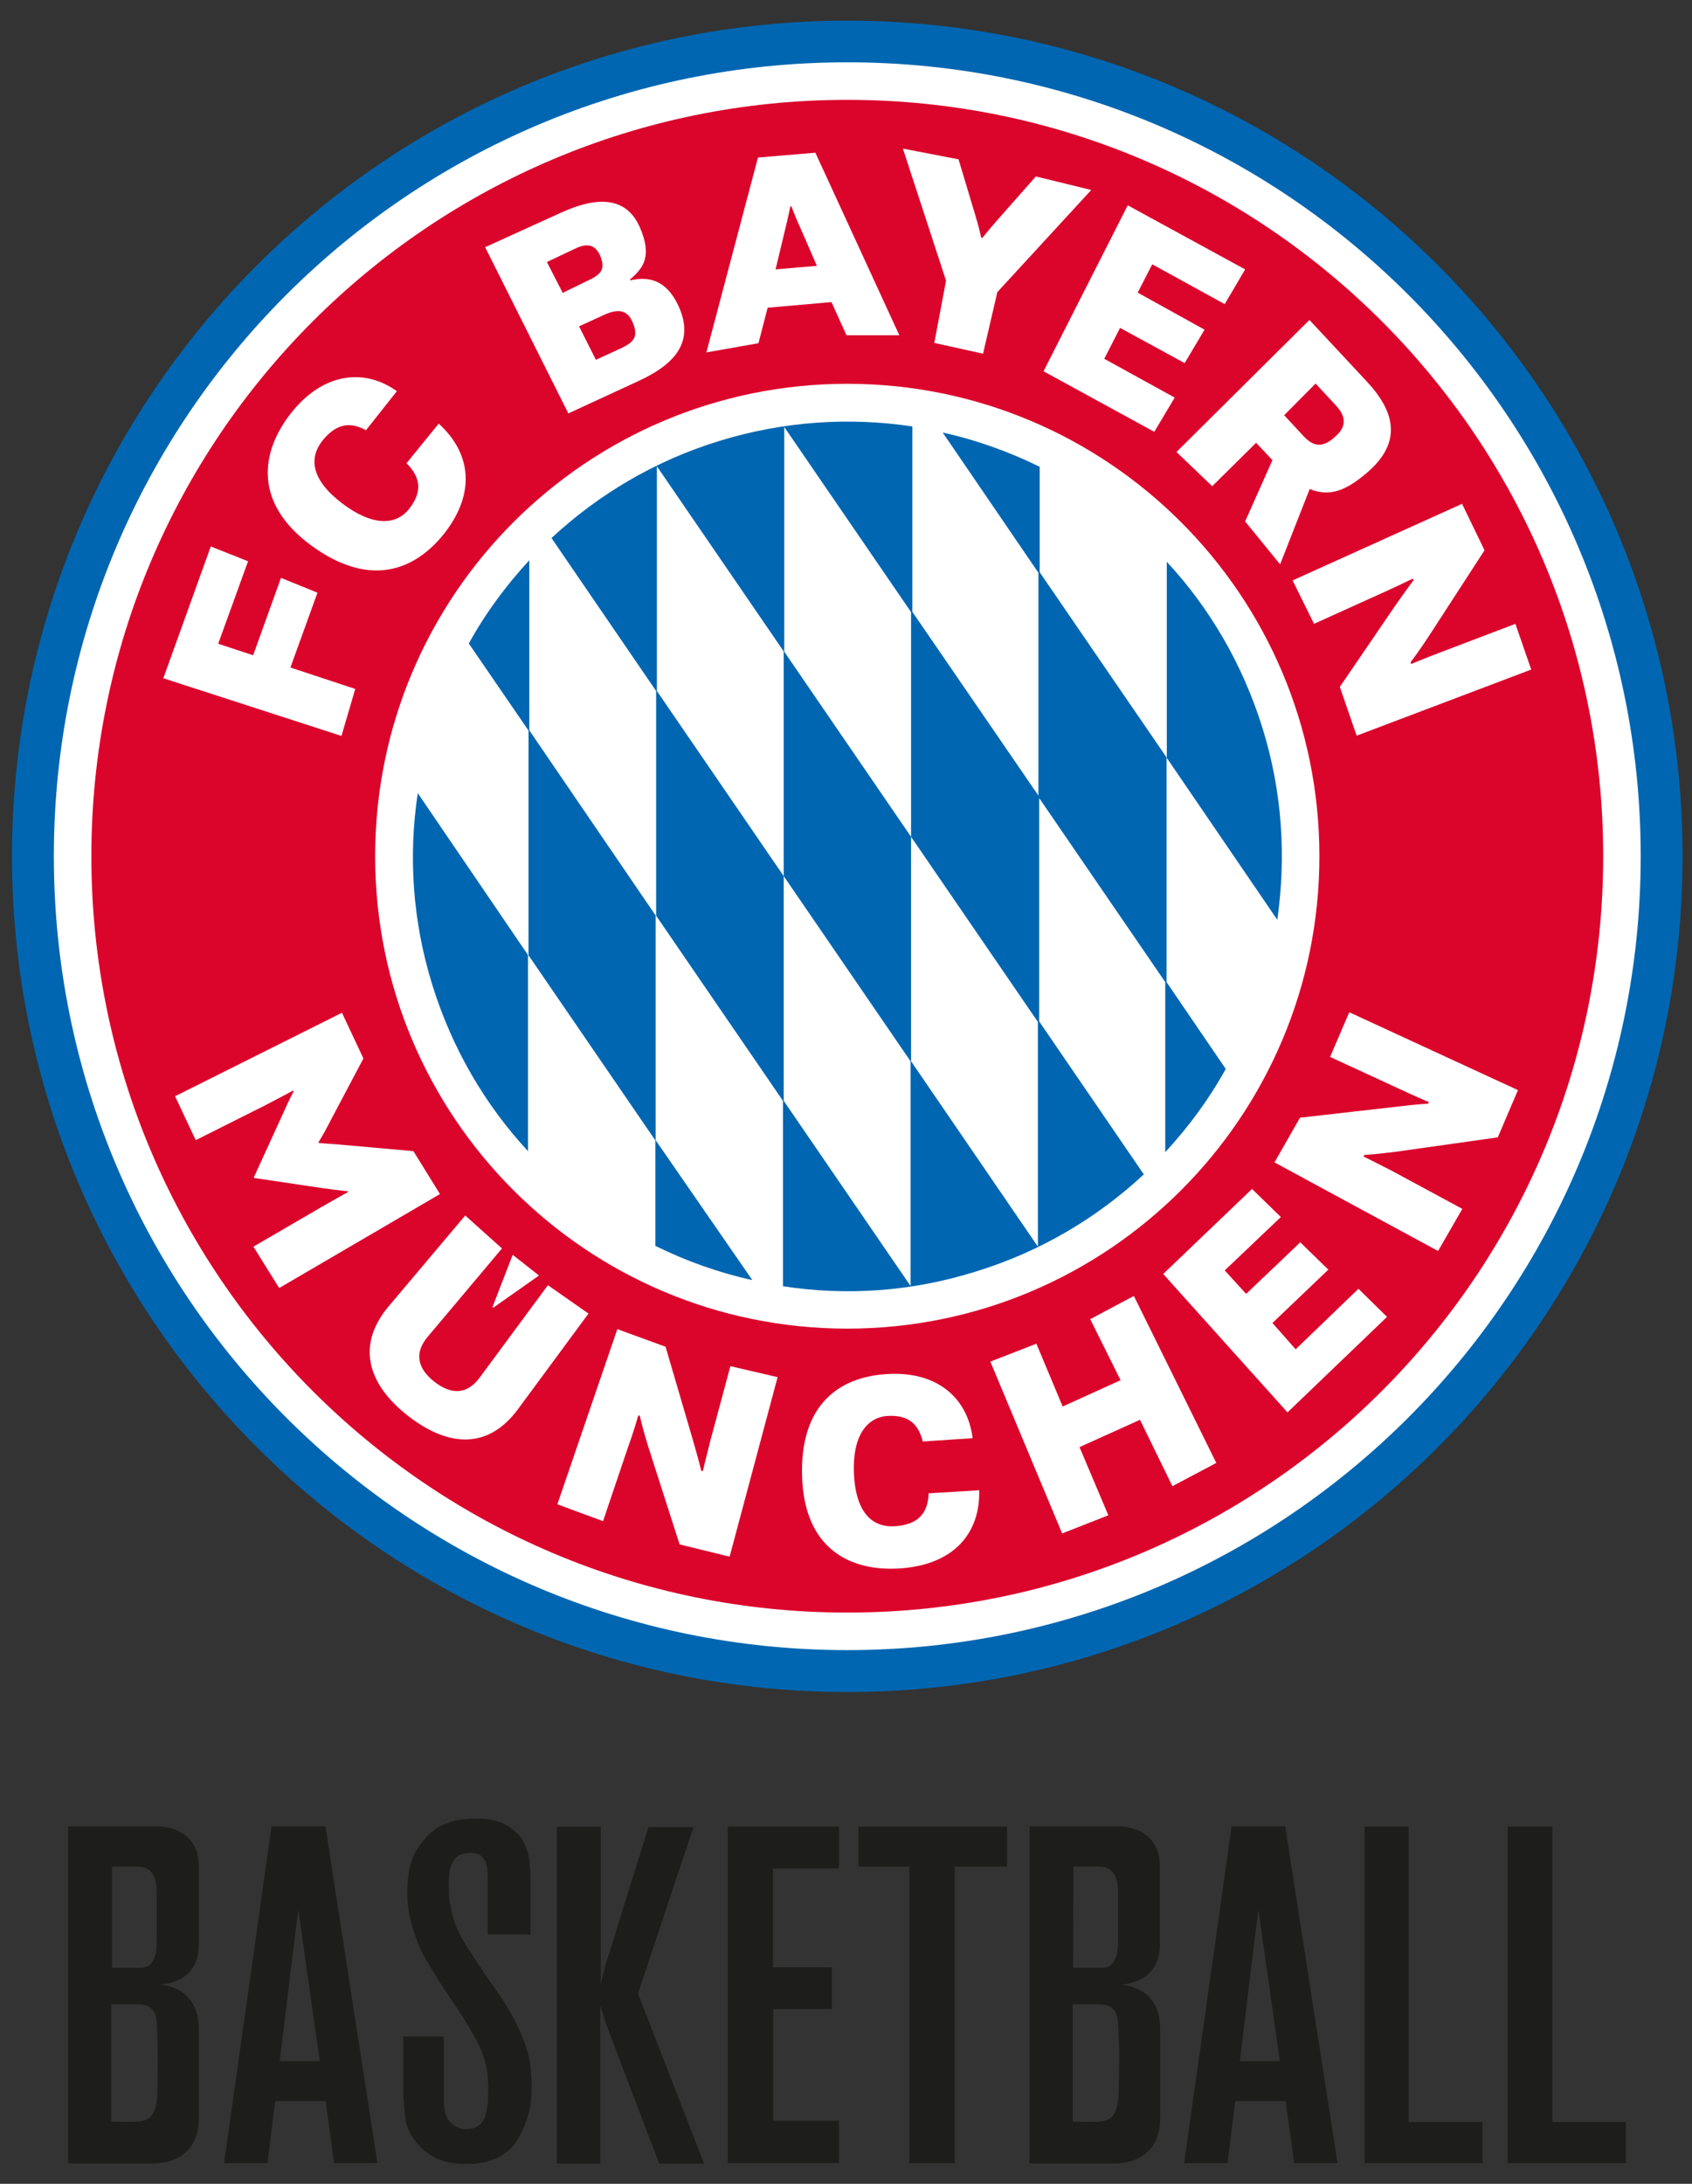
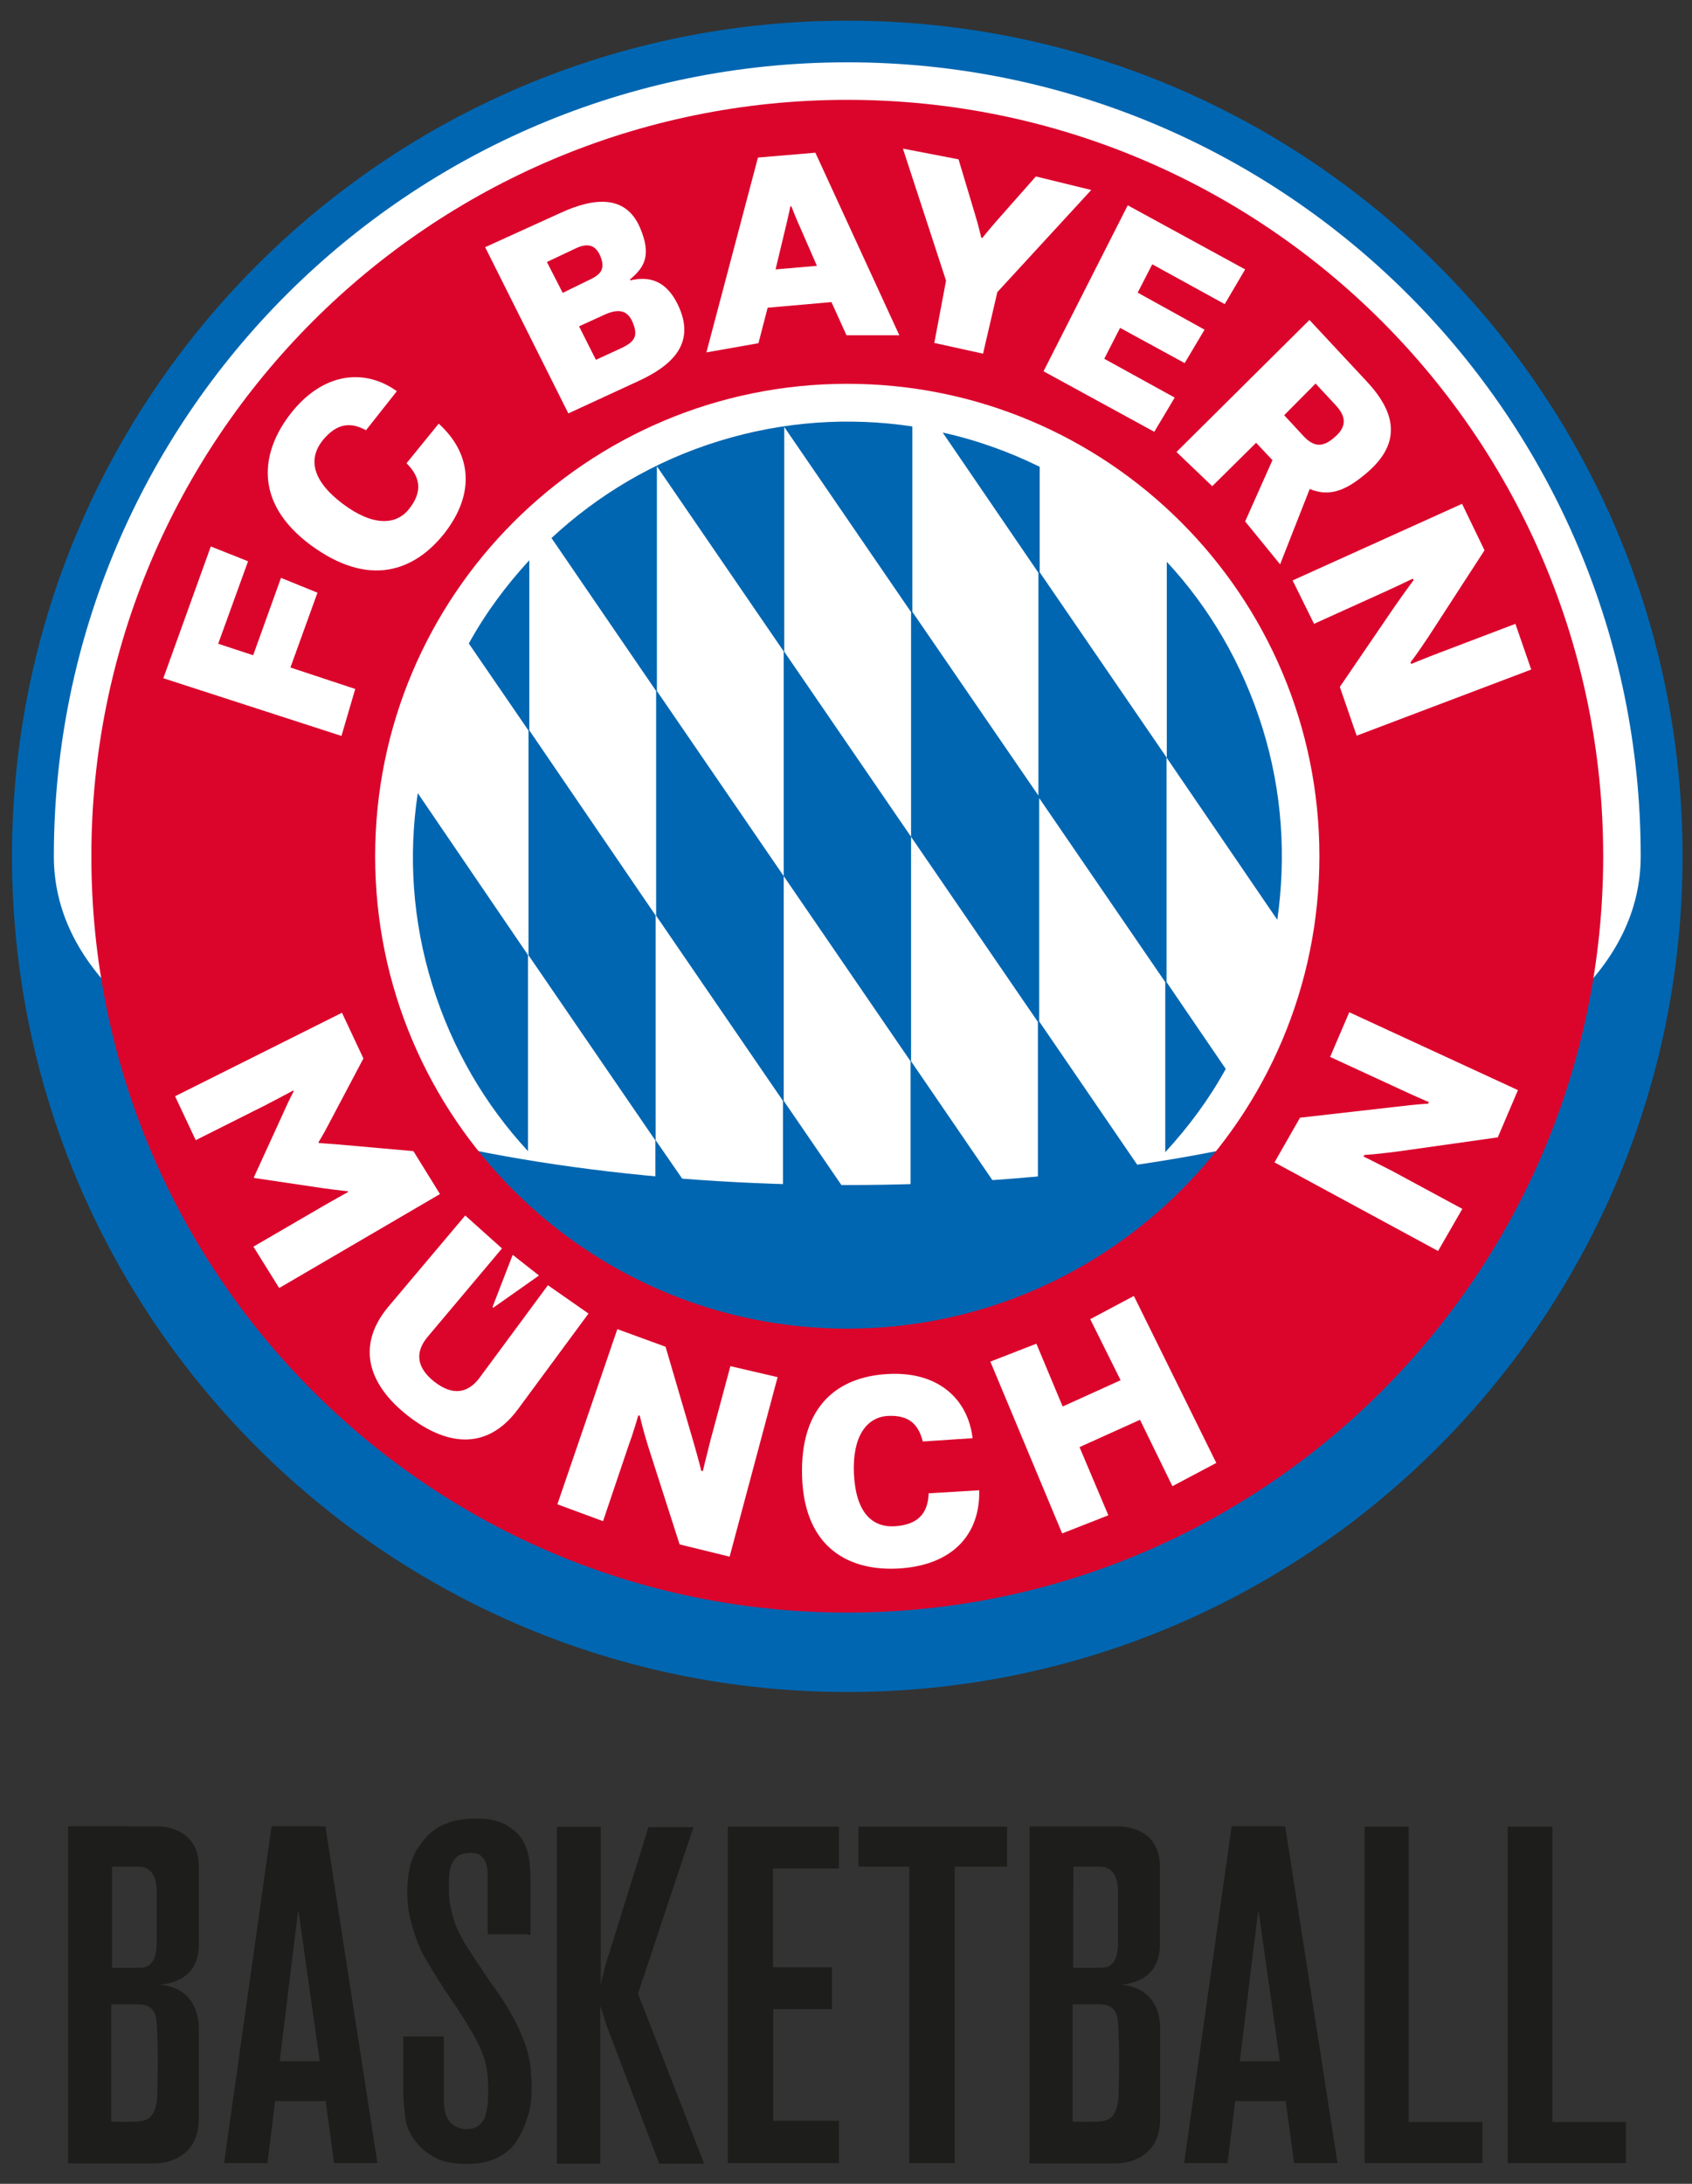
<svg xmlns="http://www.w3.org/2000/svg" xmlns:xlink="http://www.w3.org/1999/xlink" version="1.1" id="Ebene_1" x="0px" y="0px" viewBox="0 0 663 855.2" style="enable-background:new 0 0 663 855.2;" xml:space="preserve">
  <rect x="0" y="0" width="663" height="855.2" fill="#333333" stroke="none" />
  <style type="text/css">
	.st0{clip-path:url(#SVGID_00000060023689902814670000000000829746521999016893_);}
	.st1{clip-path:url(#SVGID_00000073703964324364678540000017668836464757094287_);fill:#0066B1;}
	.st2{clip-path:url(#SVGID_00000055688053776521141420000004882096519406380942_);fill:#FFFFFF;}
	.st3{clip-path:url(#SVGID_00000055707443929665750880000017970436654014875575_);fill:#DB052C;}
	.st4{clip-path:url(#SVGID_00000029041686477306990070000009172657691814602157_);fill:#0066B1;}
	.st5{clip-path:url(#SVGID_00000124848918669923678810000006689043427661460149_);fill:#FFFFFF;}
	.st6{clip-path:url(#SVGID_00000172429656300480556030000001062364085256604560_);fill:#FFFFFF;}
	.st7{clip-path:url(#SVGID_00000001640601564322554060000014378691079939350667_);fill:#FFFFFF;}
	.st8{clip-path:url(#SVGID_00000063605937605387046230000006468901605597857980_);fill:#FFFFFF;}
	.st9{clip-path:url(#SVGID_00000055690762540408772890000009198373704478426010_);fill:#FFFFFF;}
	.st10{clip-path:url(#SVGID_00000026863757664145724690000013598518935191589018_);fill:#FFFFFF;}
	.st11{clip-path:url(#SVGID_00000010308089869115441730000003362247717807554237_);fill:#FFFFFF;}
	.st12{clip-path:url(#SVGID_00000140711933284314771990000003861523280166414237_);fill:#FFFFFF;}
	.st13{clip-path:url(#SVGID_00000062179899635530888110000003931713144345760437_);fill:#FFFFFF;}
	.st14{clip-path:url(#SVGID_00000152975112124597852080000007260983311493689501_);fill:#FFFFFF;}
	.st15{clip-path:url(#SVGID_00000109030359439184964430000005507786395468390811_);fill:#FFFFFF;}
	.st16{clip-path:url(#SVGID_00000097484198604129608430000004229985676226138782_);fill:#FFFFFF;}
	.st17{clip-path:url(#SVGID_00000021824320981155759400000000089000345781874879_);fill:#FFFFFF;}
	.st18{clip-path:url(#SVGID_00000154409702438636809800000010368937072221790137_);fill:#FFFFFF;}
	.st19{clip-path:url(#SVGID_00000054233546155319145480000001279239472971429795_);fill:#FFFFFF;}
	.st20{clip-path:url(#SVGID_00000020393531614329899220000009885209920085938086_);fill:#1D1D1B;}
	.st21{clip-path:url(#SVGID_00000007404519343246109370000013347420768951553186_);fill:#1D1D1B;}
	.st22{clip-path:url(#SVGID_00000006691315013337061620000009274404037339694781_);fill:#1D1D1B;}
	.st23{clip-path:url(#SVGID_00000065766770955948032780000014035187819519127743_);fill:#1D1D1B;}
	.st24{clip-path:url(#SVGID_00000081616594218733010170000012307715115375595662_);fill:#1D1D1B;}
	.st25{clip-path:url(#SVGID_00000149373529851320110590000005068842576583284926_);fill:#1D1D1B;}
	.st26{clip-path:url(#SVGID_00000103969834181465334780000017954182484919159964_);fill:#1D1D1B;}
	.st27{clip-path:url(#SVGID_00000173122715412742994480000017981120037807527614_);fill:#1D1D1B;}
	.st28{clip-path:url(#SVGID_00000016047808295025836400000009165458262407437968_);fill:#1D1D1B;}
	.st29{clip-path:url(#SVGID_00000004528940009482987370000016572836840016294542_);fill:#1D1D1B;}
</style>
  <g>
    <g>
      <g>
        <defs>
          <rect id="SVGID_1_" x="-4.9" y="-4.2" width="673.7" height="863.6" />
        </defs>
        <clipPath id="SVGID_00000109021895398922831850000012376935890250951589_">
          <use xlink:href="#SVGID_1_" style="overflow:visible;" />
        </clipPath>
        <g style="clip-path:url(#SVGID_00000109021895398922831850000012376935890250951589_);">
          <g>
            <g>
              <defs>
                <rect id="SVGID_00000100371235638035049020000003615330584066211255_" x="-4.9" y="-4.2" width="673.7" height="863.6" />
              </defs>
              <clipPath id="SVGID_00000134931736010921289790000003786467908751672237_">
                <use xlink:href="#SVGID_00000100371235638035049020000003615330584066211255_" style="overflow:visible;" />
              </clipPath>
              <path style="clip-path:url(#SVGID_00000134931736010921289790000003786467908751672237_);fill:#0066B1;" d="M332,8.1        C151.2,8.1,4.7,154.7,4.7,335.4C4.8,516.1,151.4,662.6,332,662.6c180.8,0,327.3-146.6,327.3-327.3        C659.3,154.5,512.9,8.1,332,8.1" />
            </g>
          </g>
          <g>
            <g>
              <defs>
                <rect id="SVGID_00000057843932843937291390000015145201046029881747_" x="-4.9" y="-4.2" width="673.7" height="863.6" />
              </defs>
              <clipPath id="SVGID_00000035523947171170931900000013739471705956421540_">
                <use xlink:href="#SVGID_00000057843932843937291390000015145201046029881747_" style="overflow:visible;" />
              </clipPath>
-               <path style="clip-path:url(#SVGID_00000035523947171170931900000013739471705956421540_);fill:#FFFFFF;" d="M332,24.4        c-171.7,0-310.9,139.2-310.9,310.9S160.3,646.2,332,646.2S642.9,507,642.9,335.3S503.8,24.4,332,24.4" />
+               <path style="clip-path:url(#SVGID_00000035523947171170931900000013739471705956421540_);fill:#FFFFFF;" d="M332,24.4        c-171.7,0-310.9,139.2-310.9,310.9S642.9,507,642.9,335.3S503.8,24.4,332,24.4" />
            </g>
          </g>
          <g>
            <g>
              <defs>
                <rect id="SVGID_00000006695622364655735440000011105185759622439592_" x="-4.9" y="-4.2" width="673.7" height="863.6" />
              </defs>
              <clipPath id="SVGID_00000085952280257445748530000009004014337651703197_">
                <use xlink:href="#SVGID_00000006695622364655735440000011105185759622439592_" style="overflow:visible;" />
              </clipPath>
              <path style="clip-path:url(#SVGID_00000085952280257445748530000009004014337651703197_);fill:#DB052C;" d="M332,520.3        c-102.1,0-185-82.8-185-185c0-102.1,82.8-185,185-185c102.1,0,185,82.8,185,185S434.1,520.3,332,520.3 M332,39.1        c-163.6,0-296.2,132.6-296.2,296.2S168.4,631.5,332,631.5s296.2-132.6,296.2-296.2S495.7,39.1,332,39.1" />
            </g>
          </g>
          <g>
            <g>
              <defs>
                <rect id="SVGID_00000037682967800417142650000008883716038093915534_" x="-4.9" y="-4.2" width="673.7" height="863.6" />
              </defs>
              <clipPath id="SVGID_00000124153627536541905660000009383275321922972593_">
                <use xlink:href="#SVGID_00000037682967800417142650000008883716038093915534_" style="overflow:visible;" />
              </clipPath>
              <path style="clip-path:url(#SVGID_00000124153627536541905660000009383275321922972593_);fill:#0066B1;" d="M494.7,285.1        c-7.8-25.1-20.8-47.1-37.5-65.1v76.8l43.3,63.4C504,335.6,502.5,310.2,494.7,285.1 M457.1,384.6v-88l-49.7-72.5v-41.3        c-12-5.9-24.8-10.5-38-13.4l37.5,54.9v87.8l49.7,72.5v66.6c9.2-10,17.2-20.8,23.7-32.6L457.1,384.6z M281.8,172.7        c-25.4,7.8-47.5,21.1-65.7,38l41,59.9v88l49.7,72.5v72.6c24.6,3.8,50.4,2.2,75.7-5.8c25.4-7.8,47.5-21.1,65.7-38l-41-59.9v-88        l-49.7-72.4V167C332.9,163.3,307.1,164.9,281.8,172.7 M357,327.7l-49.7-72.5v-88l49.7,72.5V327.7l49.7,72.5v88L357,415.6        V327.7z M307.1,343.1l49.7,72.5v88l-49.7-72.5V343.1l-49.7-72.5v-88l49.7,72.5V343.1z M256.9,446.5v-88L207.4,286v-66.6        c-9.2,10-17.2,20.8-23.7,32.6l23.4,34.1v88l49.7,72.5v41.3c12,5.9,24.8,10.5,38,13.4L256.9,446.5z M169.4,385.7        c7.8,25.1,20.8,47.1,37.5,65.1V374l-43.2-63.4C160,335,161.6,360.6,169.4,385.7" />
            </g>
          </g>
          <g>
            <g>
              <defs>
                <rect id="SVGID_00000132053712864486185280000013435520571050761128_" x="-4.9" y="-4.2" width="673.7" height="863.6" />
              </defs>
              <clipPath id="SVGID_00000116208909331991063630000014408632666563777710_">
                <use xlink:href="#SVGID_00000132053712864486185280000013435520571050761128_" style="overflow:visible;" />
              </clipPath>
              <path style="clip-path:url(#SVGID_00000116208909331991063630000014408632666563777710_);fill:#FFFFFF;" d="M134,396.6        l8.4,17.9l-13.7,25.9c-2,3.9-3.9,6.9-3.9,6.9l0.1,0.3c0,0,3.6,0.3,7.9,0.6l29.2,2.6l10.4,16.8l-63,36.8l-10.1-16.2l26.3-15.3        c6.2-3.6,10.8-6.1,10.8-6.1l-0.1-0.3c0,0-3.2-0.3-9.8-1.2l-26.9-4l-0.1-0.3l11.3-24.7c2.7-6.1,4.3-9,4.3-9L115,427        c0,0-4.6,2.5-11,5.8l-27.3,13.7l-8.1-17.2L134,396.6z" />
            </g>
          </g>
          <g>
            <g>
              <defs>
                <rect id="SVGID_00000000945012184845543080000007940069976965154949_" x="-4.9" y="-4.2" width="673.7" height="863.6" />
              </defs>
              <clipPath id="SVGID_00000064354853402432451850000013569229359545977485_">
                <use xlink:href="#SVGID_00000000945012184845543080000007940069976965154949_" style="overflow:visible;" />
              </clipPath>
              <path style="clip-path:url(#SVGID_00000064354853402432451850000013569229359545977485_);fill:#FFFFFF;" d="M211.2,499.5        l-17.9,12.6l-0.3-0.3l7.9-20.4L211.2,499.5z M182.3,476l14.4,12.9l-29.2,34.7c-4.8,5.8-4.5,11.8,2.7,17.5        c7.2,5.6,13.1,4.5,17.6-1.4l26.9-36.4l15.9,11.1L203,551.8c-12.7,17.2-29,13.7-43.2,2.6c-14.2-11.1-21.2-26.3-7.7-42.6        L182.3,476z" />
            </g>
          </g>
          <g>
            <g>
              <defs>
                <rect id="SVGID_00000031921784412625204050000001775958281703604365_" x="-4.9" y="-4.2" width="673.7" height="863.6" />
              </defs>
              <clipPath id="SVGID_00000005979192248645289100000012683028235132448685_">
                <use xlink:href="#SVGID_00000031921784412625204050000001775958281703604365_" style="overflow:visible;" />
              </clipPath>
              <path style="clip-path:url(#SVGID_00000005979192248645289100000012683028235132448685_);fill:#FFFFFF;" d="M241.9,520.5        l18.9,6.9l10.7,36.5c2.3,7.9,3.3,12.1,3.3,12.1l0.6,0.1c0,0,1.3-5.5,3-12.1l7.8-29l18.5,4.3l-18.8,70.3l-19.6-4.8L254,566.5        c-2.3-7.4-3.3-12.1-3.3-12.1l-0.6-0.1c0,0-1.6,5.8-3.8,11.8l-10,29.6l-17.9-6.6L241.9,520.5z" />
            </g>
          </g>
          <g>
            <g>
              <defs>
                <rect id="SVGID_00000141433746885263681150000014485503363435308954_" x="-4.9" y="-4.2" width="673.7" height="863.6" />
              </defs>
              <clipPath id="SVGID_00000035490896741497965840000013744986613967491479_">
                <use xlink:href="#SVGID_00000141433746885263681150000014485503363435308954_" style="overflow:visible;" />
              </clipPath>
              <path style="clip-path:url(#SVGID_00000035490896741497965840000013744986613967491479_);fill:#FFFFFF;" d="M383.7,583.6        c0.4,17.3-10.4,29.2-31,30.6c-19.4,1.3-37.4-7.5-38.4-35.7c-1-28.6,14.7-39.3,33.2-40.4c20.1-1.3,31.8,9.8,33.6,25.1        l-19.5,1.3c-1.7-6.6-5.3-10.5-13.9-10c-8.1,0.6-13.7,7.9-13.1,22.5c0.7,15.3,7.1,21.2,16,20.7c9-0.6,13-4.9,13.3-12.9        L383.7,583.6z" />
            </g>
          </g>
          <g>
            <g>
              <defs>
                <rect id="SVGID_00000011032311784629714510000008876242768142951854_" x="-4.9" y="-4.2" width="673.7" height="863.6" />
              </defs>
              <clipPath id="SVGID_00000030460468268393859170000006396980915054255258_">
                <use xlink:href="#SVGID_00000011032311784629714510000008876242768142951854_" style="overflow:visible;" />
              </clipPath>
              <polygon style="clip-path:url(#SVGID_00000030460468268393859170000006396980915054255258_);fill:#FFFFFF;" points="        388.1,533.2 406.1,526.2 416.4,550.8 439.1,540.5 427.2,516.6 444.3,507.5 476.6,572.9 459.4,582 446.7,556 423,566.7         434.3,593.4 416.2,600.5 388.1,533.3       " />
            </g>
          </g>
          <g>
            <g>
              <defs>
                <rect id="SVGID_00000168088781271296556630000014345844711999333505_" x="-4.9" y="-4.2" width="673.7" height="863.6" />
              </defs>
              <clipPath id="SVGID_00000111183511781207530720000003904720260223105982_">
                <use xlink:href="#SVGID_00000168088781271296556630000014345844711999333505_" style="overflow:visible;" />
              </clipPath>
-               <polygon style="clip-path:url(#SVGID_00000111183511781207530720000003904720260223105982_);fill:#FFFFFF;" points="        455.8,498.9 490.6,465.6 501.9,476.6 479.9,497.5 488.3,506.7 509.5,486.5 520.5,497.2 498.6,518.1 507.7,528.4 532.3,504.7         543.5,515.7 504.5,553.1       " />
            </g>
          </g>
          <g>
            <g>
              <defs>
                <rect id="SVGID_00000118386137838193653170000005535814729603375247_" x="-4.9" y="-4.2" width="673.7" height="863.6" />
              </defs>
              <clipPath id="SVGID_00000127009133429602560370000000876700859598863038_">
                <use xlink:href="#SVGID_00000118386137838193653170000005535814729603375247_" style="overflow:visible;" />
              </clipPath>
              <path style="clip-path:url(#SVGID_00000127009133429602560370000000876700859598863038_);fill:#FFFFFF;" d="M499.4,455.2        l10-17.5l37.8-4.3c8.2-1,12.4-1.2,12.4-1.2l0.3-0.6c0,0-5.2-2.2-11.4-5.1l-27.3-12.6l7.5-17.5l66.1,30.5l-7.9,18.5l-39.7,5.6        c-7.7,1-12.6,1.3-12.6,1.3l-0.3,0.6c0,0,5.3,2.6,11.1,5.6l27.6,14.9l-9.5,16.5L499.4,455.2z" />
            </g>
          </g>
          <g>
            <g>
              <defs>
                <rect id="SVGID_00000166673929569454946690000003817028346020484746_" x="-4.9" y="-4.2" width="673.7" height="863.6" />
              </defs>
              <clipPath id="SVGID_00000055677286815039413590000011437430122900077696_">
                <use xlink:href="#SVGID_00000166673929569454946690000003817028346020484746_" style="overflow:visible;" />
              </clipPath>
              <polygon style="clip-path:url(#SVGID_00000055677286815039413590000011437430122900077696_);fill:#FFFFFF;" points="82.6,214         97.2,219.8 85.5,252.1 99.2,256.6 110.1,226.3 124.4,232.1 113.8,261.4 139.2,269.8 133.8,288.2 64,265.6       " />
            </g>
          </g>
          <g>
            <g>
              <defs>
                <rect id="SVGID_00000181774356211455835520000014814563543040922502_" x="-4.9" y="-4.2" width="673.7" height="863.6" />
              </defs>
              <clipPath id="SVGID_00000085233489685216003570000013205595775583914141_">
                <use xlink:href="#SVGID_00000181774356211455835520000014814563543040922502_" style="overflow:visible;" />
              </clipPath>
              <path style="clip-path:url(#SVGID_00000085233489685216003570000013205595775583914141_);fill:#FFFFFF;" d="M171.9,165.9        c12.6,11.4,14.7,27,2.2,43c-11.6,14.6-29.3,21.5-52.3,4.6c-22.7-16.8-19.6-36.7-7.7-51.8c12.7-16,28.9-17.5,41.4-8.5        l-12.1,15.3c-5.9-3.3-11.4-2.9-17,4c-5.6,7.1-4.3,15.6,7.9,24.8c11.7,8.8,20.9,8.5,26,2c5.5-6.9,4.3-12.6-1-17.9L171.9,165.9z        " />
            </g>
          </g>
          <g>
            <g>
              <defs>
                <rect id="SVGID_00000044867939582521724020000015429975577349918134_" x="-4.9" y="-4.2" width="673.7" height="863.6" />
              </defs>
              <clipPath id="SVGID_00000177447533684968481170000003590488751891245458_">
                <use xlink:href="#SVGID_00000044867939582521724020000015429975577349918134_" style="overflow:visible;" />
              </clipPath>
              <path style="clip-path:url(#SVGID_00000177447533684968481170000003590488751891245458_);fill:#FFFFFF;" d="M243.1,136.5        c5.6-2.6,7.1-4.8,4.8-10.3c-2.2-5.2-6.1-5.3-11.6-2.7l-9.4,4.3l6.6,13.1L243.1,136.5z M230.7,109.7c5.1-2.3,6.5-4.6,4.5-9.5        c-2-4.6-5.3-5.1-10.1-2.7l-10.8,5.1l6.2,12.1L230.7,109.7z M219.8,83.3c12.9-5.9,25.4-7.2,31,5.9c4.6,10.8,1.7,15.5-3.9,20.2        l0.1,0.4c6.1-1.4,14-1.2,19.2,10.8c6.2,14.4-3.3,22.8-16.2,28.7l-27.3,12.6l-32.6-65.1L219.8,83.3z" />
            </g>
          </g>
          <g>
            <g>
              <defs>
                <rect id="SVGID_00000074426776648698060810000006870994790811900333_" x="-4.9" y="-4.2" width="673.7" height="863.6" />
              </defs>
              <clipPath id="SVGID_00000010309208830377254350000013380011061347461003_">
                <use xlink:href="#SVGID_00000074426776648698060810000006870994790811900333_" style="overflow:visible;" />
              </clipPath>
              <path style="clip-path:url(#SVGID_00000010309208830377254350000013380011061347461003_);fill:#FFFFFF;" d="M320.1,104.1        l-6.2-14.2c-2.2-4.8-3.8-9.1-3.8-9.1h-0.4c0,0-0.9,4.5-2.2,9.7l-3.6,15L320.1,104.1z M352.4,131.3h-20.7l-5.9-13l-25,2.2        l-3.6,13.9l-20.4,3.6L297,61.7l22.5-1.9L352.4,131.3z" />
            </g>
          </g>
          <g>
            <g>
              <defs>
                <rect id="SVGID_00000049187967524205323470000009854447694538542981_" x="-4.9" y="-4.2" width="673.7" height="863.6" />
              </defs>
              <clipPath id="SVGID_00000092432079486052883210000002075234878386844090_">
                <use xlink:href="#SVGID_00000049187967524205323470000009854447694538542981_" style="overflow:visible;" />
              </clipPath>
              <path style="clip-path:url(#SVGID_00000092432079486052883210000002075234878386844090_);fill:#FFFFFF;" d="M370.7,109.9        l-16.9-51.7l21.8,4.2l6.6,22c1.3,4.2,2.3,8.7,2.3,8.7l0.4,0.1c0,0,2.9-3.6,5.8-6.9l15.2-17.2l21.7,5.3l-36.8,40l-5.6,24.1        l-19.1-4.2L370.7,109.9z" />
            </g>
          </g>
          <g>
            <g>
              <defs>
                <rect id="SVGID_00000034085131729397079400000007163753934315418025_" x="-4.9" y="-4.2" width="673.7" height="863.6" />
              </defs>
              <clipPath id="SVGID_00000060008005493829267720000014172087387715647409_">
                <use xlink:href="#SVGID_00000034085131729397079400000007163753934315418025_" style="overflow:visible;" />
              </clipPath>
              <polygon style="clip-path:url(#SVGID_00000060008005493829267720000014172087387715647409_);fill:#FFFFFF;" points="        441.9,80.4 487.9,105.5 479.9,119.1 451.5,103.5 445.8,114.6 472,129.1 464.2,142.2 438.9,128.4 432.7,140.5 460.3,155.7         452.3,169.1 408.9,145.4       " />
            </g>
          </g>
          <g>
            <g>
              <defs>
                <rect id="SVGID_00000030474089288946133450000016160323621057480362_" x="-4.9" y="-4.2" width="673.7" height="863.6" />
              </defs>
              <clipPath id="SVGID_00000112606949190305038660000003296266375343336108_">
                <use xlink:href="#SVGID_00000030474089288946133450000016160323621057480362_" style="overflow:visible;" />
              </clipPath>
              <path style="clip-path:url(#SVGID_00000112606949190305038660000003296266375343336108_);fill:#FFFFFF;" d="M503.2,162.6        l7.5,8.1c4.2,4.5,7.7,4.6,12.4,0.4c4.6-4,4.5-7.9,0.3-12.4l-7.9-8.5L503.2,162.6z M513.1,125.3l22.2,23.8        c11.4,12.1,14.2,24,0.6,35.8c-8.7,7.5-15,9.7-22.7,6.6L501.6,221l-13.7-16.8l10.7-24l-6.4-6.8l-17.2,17L461,177L513.1,125.3z" />
            </g>
          </g>
          <g>
            <g>
              <defs>
                <rect id="SVGID_00000106106934517315251510000016578076369160383146_" x="-4.9" y="-4.2" width="673.7" height="863.6" />
              </defs>
              <clipPath id="SVGID_00000142135288395708290000000003875912549325565860_">
                <use xlink:href="#SVGID_00000106106934517315251510000016578076369160383146_" style="overflow:visible;" />
              </clipPath>
              <path style="clip-path:url(#SVGID_00000142135288395708290000000003875912549325565860_);fill:#FFFFFF;" d="M531.6,288.1        L525,269l21.5-31.5c4.6-6.6,7.4-10.3,7.4-10.3l-0.3-0.6c0,0-5.1,2.5-11.3,5.3l-27.4,12.4l-8.4-17l66.4-30l8.8,18.2l-21.8,33.6        c-4.2,6.4-7.2,10.3-7.2,10.3l0.3,0.6c0,0,5.5-2.3,11.6-4.6l29.2-11.1l6.2,17.9L531.6,288.1z" />
            </g>
          </g>
          <g>
            <g>
              <defs>
                <rect id="SVGID_00000084530055471712490610000009437473873184917668_" x="-4.9" y="-4.2" width="673.7" height="863.6" />
              </defs>
              <clipPath id="SVGID_00000127748314383434579500000014501606285549050036_">
                <use xlink:href="#SVGID_00000084530055471712490610000009437473873184917668_" style="overflow:visible;" />
              </clipPath>
              <path style="clip-path:url(#SVGID_00000127748314383434579500000014501606285549050036_);fill:#1D1D1B;" d="M206.7,757.5        h-15.6v-23.1c0-0.4,0-1-0.1-2c0-1-0.3-2-0.6-2.9c-0.4-1-1-1.9-1.9-2.7c-0.9-0.9-2.3-1.2-4.2-1.2c-2,0-3.8,0.4-4.8,1.2        c-1.2,0.9-1.9,1.9-2.5,3.2s-0.9,2.7-1,4.3s-0.1,3.2-0.1,4.6c0,2.7,0.1,5.2,0.6,7.4c0.4,2.2,0.9,4.3,1.6,6.4        c0.7,2,1.6,4,2.7,5.9c1,2,2.3,4,3.8,6.2c1.2,2,2.5,3.9,3.8,5.8c1.2,1.9,2.5,3.8,3.9,5.8c1.9,2.6,3.8,5.3,5.8,8.5        c2.2,3.6,4,6.8,5.3,9.8s2.5,5.8,3.2,8.4c0.7,2.6,1.2,4.9,1.4,7.2c0.1,2.2,0.3,4.2,0.3,6.1c0,0.7,0,2.3-0.1,4.8        s-0.6,5.2-1.6,8.2c-0.9,3-2.3,6.1-4.2,9.1c-1.9,3-4.8,5.3-8.4,6.9c-1.2,0.4-2.6,1-4.5,1.4s-4.2,0.6-6.9,0.6        c-5.3,0-9.4-0.9-12.4-2.6s-5.2-3.5-6.5-5.2c-2.7-3-4.3-6.4-4.8-9.8c-0.4-3.5-0.9-7.1-0.9-10.8v-21.5h15.9v23.8        c0,3.2,0.3,5.6,0.9,7.1c0.6,1.6,1.4,2.7,2.9,3.8c0.4,0.3,1,0.6,1.9,1s2,0.6,3.3,0.6c2,0,3.8-0.6,4.9-1.6c1.2-1,2-2.3,2.5-3.9        c0.4-1.6,0.7-3.2,0.9-4.9c0-1.7,0.1-3.5,0.1-4.9c0-4.6-0.4-8.7-1.4-11.8c-0.9-3.2-2.6-6.8-4.9-10.8c-2.5-4.3-5.1-8.4-7.8-12.3        s-5.3-7.9-7.8-12.1c-0.7-1.2-1.6-2.6-2.7-4.5c-1.2-1.9-2.2-4.2-3.2-6.8s-2-5.5-2.7-8.8c-0.9-3.3-1.2-6.8-1.2-10.5        c0-7.1,1.3-12.7,3.8-16.6c2.5-4,5.2-6.8,7.8-8.4c1.3-0.9,3.2-1.6,5.6-2.5c2.5-0.7,5.5-1.2,9.1-1.2c0.9,0,2.3,0,4.2,0.1        c1.9,0.1,3.9,0.6,5.9,1.3s4,2,6.1,3.8c2,1.7,3.5,4.2,4.5,7.4c0.4,1.3,0.6,2.5,0.9,3.9c0.1,1.3,0.3,3.3,0.4,5.9v23.1h-1.2        V757.5z" />
            </g>
          </g>
          <g>
            <g>
              <defs>
                <rect id="SVGID_00000113322003416822175440000012446317490423830950_" x="-4.9" y="-4.2" width="673.7" height="863.6" />
              </defs>
              <clipPath id="SVGID_00000091726183175657328280000008676907041677025720_">
                <use xlink:href="#SVGID_00000113322003416822175440000012446317490423830950_" style="overflow:visible;" />
              </clipPath>
              <path style="clip-path:url(#SVGID_00000091726183175657328280000008676907041677025720_);fill:#1D1D1B;" d="M271.8,715.3        L250,780.7l25.9,66.6h-17.6l-19.7-51.7c-0.6-1.6-1.2-3.2-1.7-4.9c-0.4-1.6-1-3.3-1.7-5.1v61.7h-17V715.4h17.2v52.3v5.1        c0,1.4,0,3-0.1,4.6c0.4-1.9,1-3.8,1.4-5.6c0.4-1.9,1-3.9,1.7-5.9l15.7-50.4h17.8L271.8,715.3L271.8,715.3z" />
            </g>
          </g>
          <g>
            <g>
              <defs>
                <rect id="SVGID_00000149339581723601925990000016199874053150122151_" x="-4.9" y="-4.2" width="673.7" height="863.6" />
              </defs>
              <clipPath id="SVGID_00000005260753987618653900000005843530589585362596_">
                <use xlink:href="#SVGID_00000149339581723601925990000016199874053150122151_" style="overflow:visible;" />
              </clipPath>
              <polygon style="clip-path:url(#SVGID_00000005260753987618653900000005843530589585362596_);fill:#1D1D1B;" points="        328.7,715.3 328.7,731.7 302.9,731.7 302.9,770.4 326,770.4 326,786.8 303,786.8 303,830.5 328.7,830.5 328.7,847.1         285.2,847.1 285.2,715.3       " />
            </g>
          </g>
          <g>
            <g>
              <defs>
                <rect id="SVGID_00000027599510496991999750000000937411450640725381_" x="-4.9" y="-4.2" width="673.7" height="863.6" />
              </defs>
              <clipPath id="SVGID_00000115484442309633522620000010247320854788056725_">
                <use xlink:href="#SVGID_00000027599510496991999750000000937411450640725381_" style="overflow:visible;" />
              </clipPath>
              <polygon style="clip-path:url(#SVGID_00000115484442309633522620000010247320854788056725_);fill:#1D1D1B;" points="        394.6,715.3 394.6,731 374.1,731 374.1,847.1 356.3,847.1 356.3,731 336.4,731 336.4,715.3       " />
            </g>
          </g>
          <g>
            <g>
              <defs>
                <rect id="SVGID_00000059312134290659624110000000175945306237876906_" x="-4.9" y="-4.2" width="673.7" height="863.6" />
              </defs>
              <clipPath id="SVGID_00000110455315642512862500000001100104642121741240_">
                <use xlink:href="#SVGID_00000059312134290659624110000000175945306237876906_" style="overflow:visible;" />
              </clipPath>
              <polygon style="clip-path:url(#SVGID_00000110455315642512862500000001100104642121741240_);fill:#1D1D1B;" points="552,831         580.9,831 580.9,847.1 534.7,847.1 534.7,715.3 552,715.3       " />
            </g>
          </g>
          <g>
            <g>
              <defs>
                <rect id="SVGID_00000061443523405160259710000015062742861588824448_" x="-4.9" y="-4.2" width="673.7" height="863.6" />
              </defs>
              <clipPath id="SVGID_00000017515967456653281470000006459442027990739870_">
                <use xlink:href="#SVGID_00000061443523405160259710000015062742861588824448_" style="overflow:visible;" />
              </clipPath>
              <polygon style="clip-path:url(#SVGID_00000017515967456653281470000006459442027990739870_);fill:#1D1D1B;" points="        608.3,831 637.1,831 637.1,847.1 590.8,847.1 590.8,715.3 608.3,715.3       " />
            </g>
          </g>
          <g>
            <g>
              <defs>
                <rect id="SVGID_00000042730371658948856620000009825989654278453391_" x="-4.9" y="-4.2" width="673.7" height="863.6" />
              </defs>
              <clipPath id="SVGID_00000018932015064121957250000000541144953003980223_">
                <use xlink:href="#SVGID_00000042730371658948856620000009825989654278453391_" style="overflow:visible;" />
              </clipPath>
              <path style="clip-path:url(#SVGID_00000018932015064121957250000000541144953003980223_);fill:#1D1D1B;" d="M62.7,777.2        c3.8-0.3,15.2-2,15.2-15.7v-10.8v-9v-10.8c0-16.3-16.5-15.7-16.5-15.7H43.9H26.7v62.1l0,0v69.9h17.2h16.5        c0,0,17.5,0.7,17.5-17.6v-12.3v-10.1v-12.3C77.9,779.5,66.5,777.5,62.7,777.2 M43.9,731c2,0,4.2,0,6.2,0c1.2,0,2.3,0,3.5,0        s2.5,0,3.6,0.6c3.5,1.4,4.2,6.1,4.2,9.4c0,2.9,0,5.2,0,6.9v5.8v6.9c0,2.9-0.3,6.5-2.6,8.7c-1.4,1.3-3,1.3-4.8,1.3h-4h-0.3        h-5.8L43.9,731L43.9,731z M61.8,804.5c0,3.9,0,7.8-0.1,11.7c-0.1,3.5,0.1,7.4-1.3,10.5c-1.3,3.2-3.8,4-7.1,4.2        c-0.7,0-9.7,0.1-9.7-0.1c0-15.3,0-30.6,0-45.9c3.3,0,6.8,0,10.1,0c2.7,0,5.3,0.4,6.8,3.3c0.9,1.9,0.9,3.9,1,5.9        C61.7,797.6,61.7,801.1,61.8,804.5" />
            </g>
          </g>
          <g>
            <g>
              <defs>
                <rect id="SVGID_00000036937654250951126760000014318317399083962551_" x="-4.9" y="-4.2" width="673.7" height="863.6" />
              </defs>
              <clipPath id="SVGID_00000109740465440415907360000015082274121950442938_">
                <use xlink:href="#SVGID_00000036937654250951126760000014318317399083962551_" style="overflow:visible;" />
              </clipPath>
              <path style="clip-path:url(#SVGID_00000109740465440415907360000015082274121950442938_);fill:#1D1D1B;" d="M439.3,777.2        c3.8-0.3,15.2-2,15.2-15.7v-10.8v-9v-10.8c0-16.3-16.5-15.7-16.5-15.7h-17.4h-17.2v62.1l0,0v69.9h17.2h16.5        c0,0,17.5,0.7,17.5-17.6v-12.3v-10.1v-12.3C454.7,779.5,443.1,777.5,439.3,777.2 M420.6,731c2,0,4.2,0,6.2,0        c1.2,0,2.3,0,3.5,0s2.5,0,3.6,0.6c3.5,1.4,4.2,6.1,4.2,9.4c0,2.9,0,5.2,0,6.9v5.8v6.9c0,2.9-0.3,6.5-2.6,8.7        c-1.4,1.3-3,1.3-4.8,1.3h-4h-0.3h-5.9L420.6,731L420.6,731L420.6,731z M438.5,804.5c0,3.9,0,7.8-0.1,11.7        c-0.1,3.5,0.1,7.4-1.3,10.5c-1.3,3.2-3.8,4-7.1,4.2c-0.7,0-9.7,0.1-9.7-0.1c0-15.3,0-30.6,0-45.9c3.3,0,6.8,0,10.1,0        c2.7,0,5.3,0.4,6.8,3.3c0.9,1.9,0.9,3.9,1,5.9C438.3,797.6,438.5,801.1,438.5,804.5" />
            </g>
          </g>
          <g>
            <g>
              <defs>
                <rect id="SVGID_00000011731165513713261840000010222855690094605451_" x="-4.9" y="-4.2" width="673.7" height="863.6" />
              </defs>
              <clipPath id="SVGID_00000078035608502834149700000004659209152267484047_">
                <use xlink:href="#SVGID_00000011731165513713261840000010222855690094605451_" style="overflow:visible;" />
              </clipPath>
              <path style="clip-path:url(#SVGID_00000078035608502834149700000004659209152267484047_);fill:#1D1D1B;" d="M147.9,847.1h-17        l-3.3-24.3h-19.8l-3,24.3h-17l18.6-131.9h21.1L147.9,847.1z M116.9,747.9l-1.7,13.4l-5.6,45.9h15.7L116.9,747.9" />
            </g>
          </g>
          <g>
            <g>
              <defs>
                <rect id="SVGID_00000096774230104782900250000004385653463429833115_" x="-4.9" y="-4.2" width="673.7" height="863.6" />
              </defs>
              <clipPath id="SVGID_00000152969305061046748220000007953544613263478972_">
                <use xlink:href="#SVGID_00000096774230104782900250000004385653463429833115_" style="overflow:visible;" />
              </clipPath>
              <path style="clip-path:url(#SVGID_00000152969305061046748220000007953544613263478972_);fill:#1D1D1B;" d="M524.1,847.1h-17        l-3.3-24.3H484l-3,24.3h-17l18.6-131.9h21L524.1,847.1z M493.1,747.9l-1.7,13.4l-5.6,45.9h15.7L493.1,747.9" />
            </g>
          </g>
        </g>
      </g>
    </g>
  </g>
</svg>